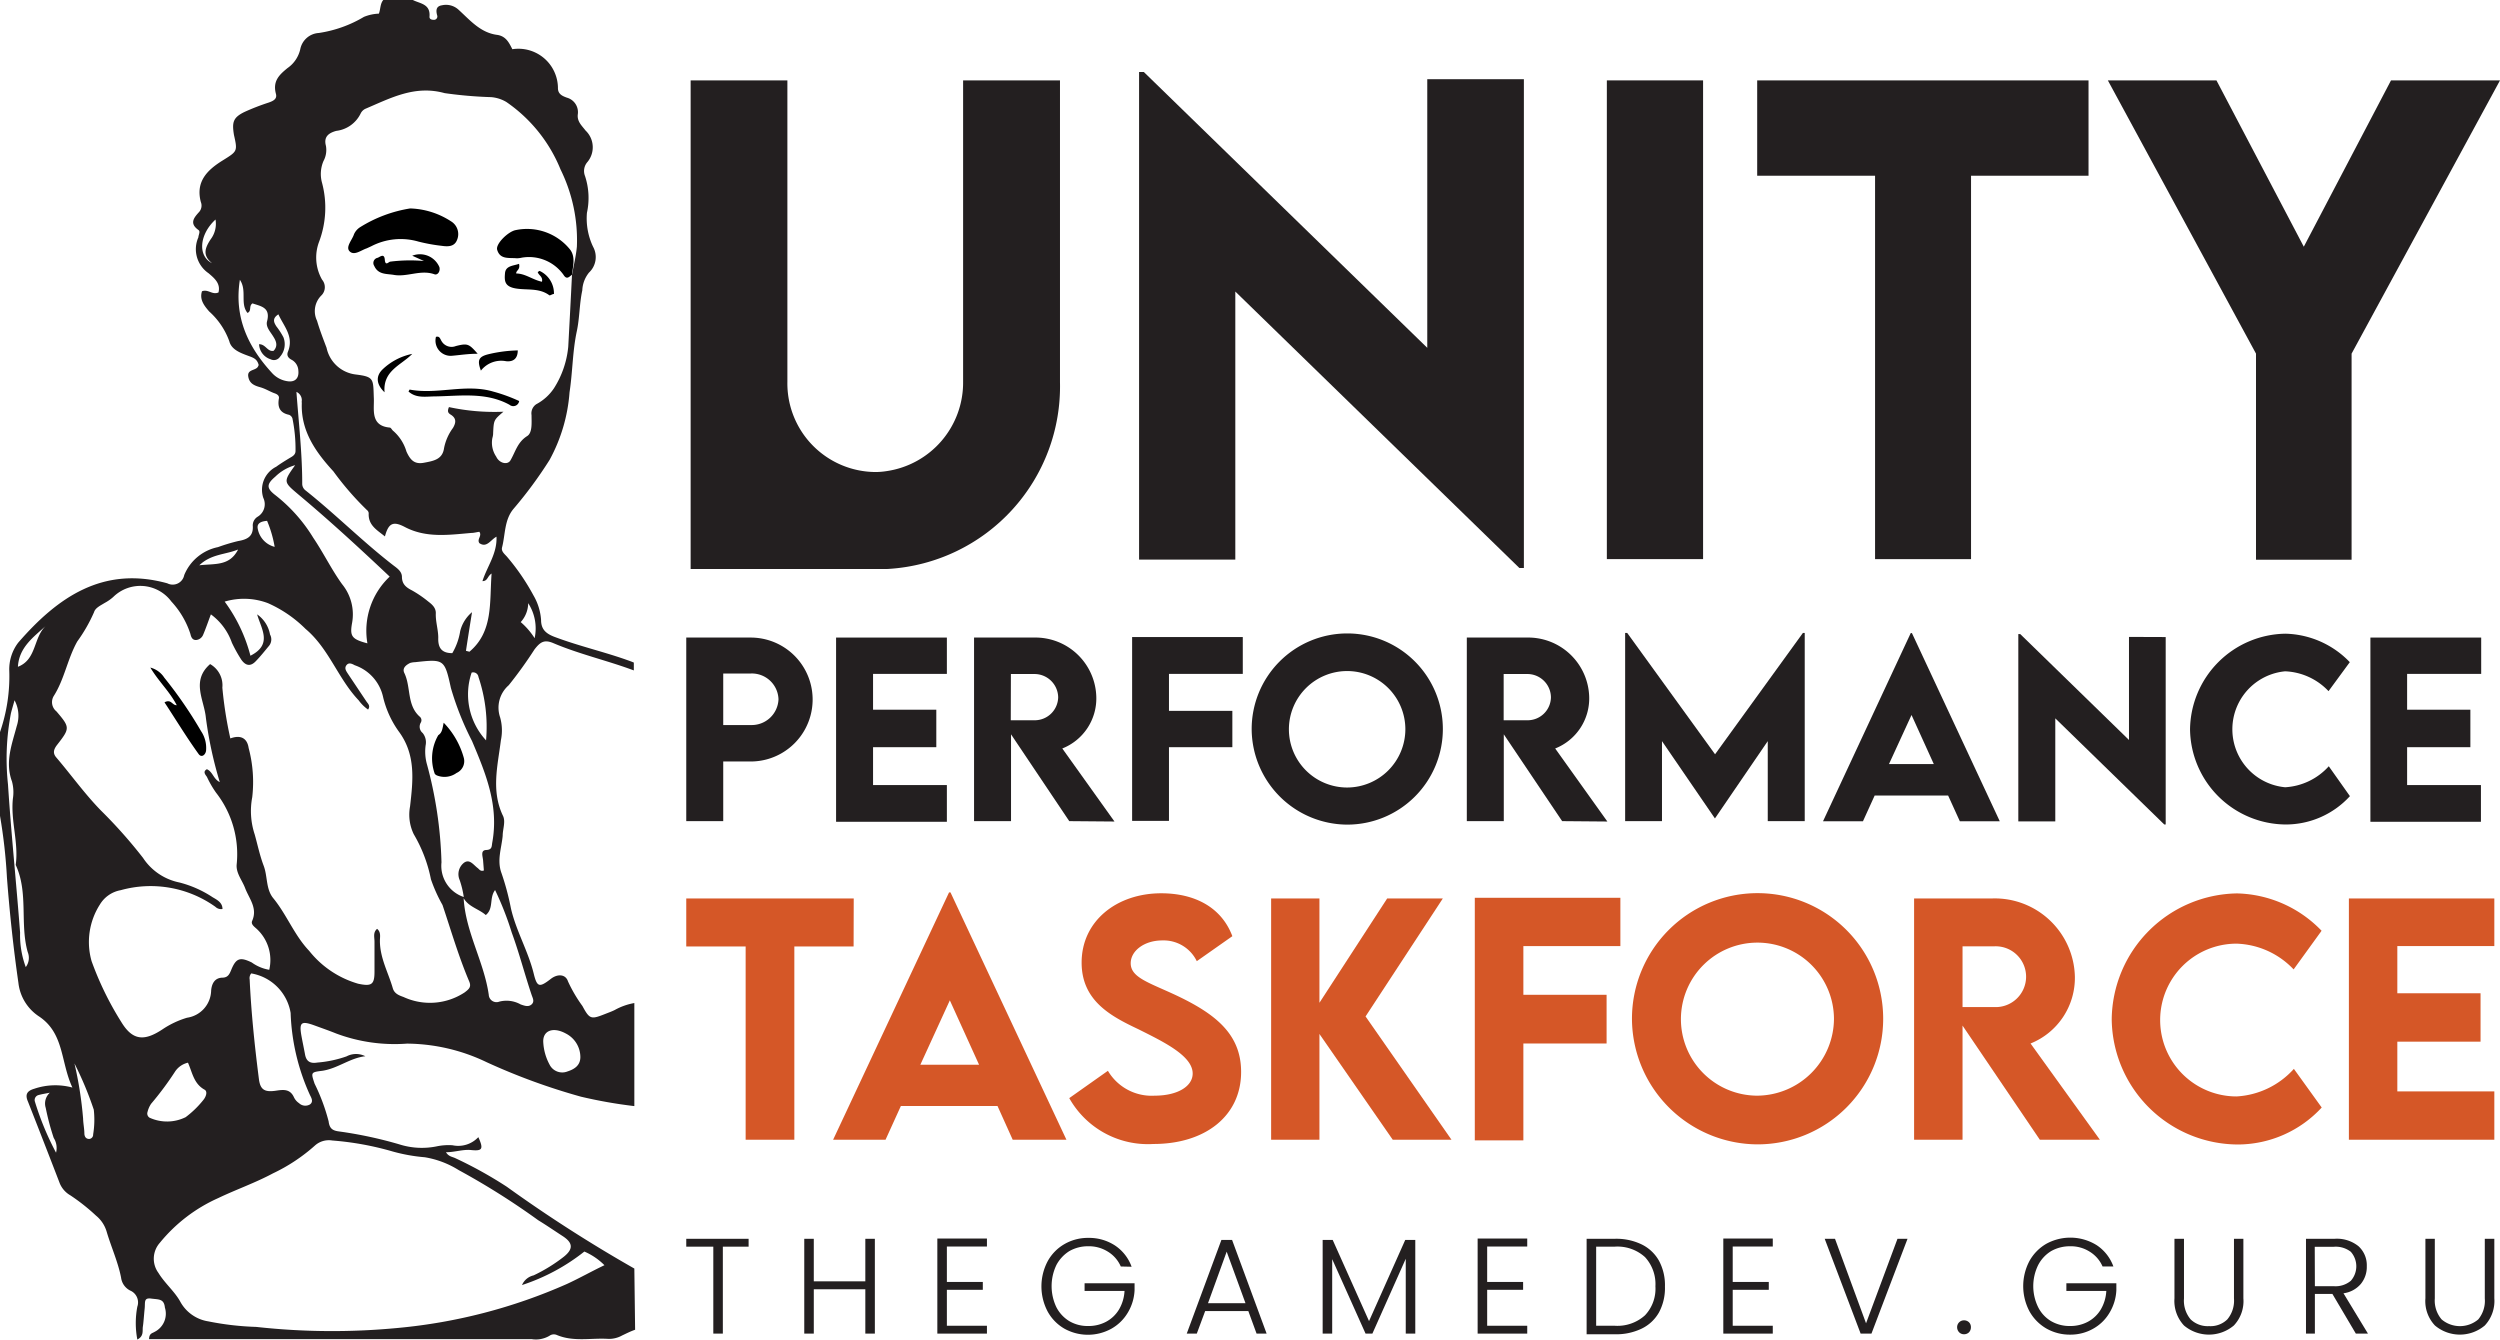
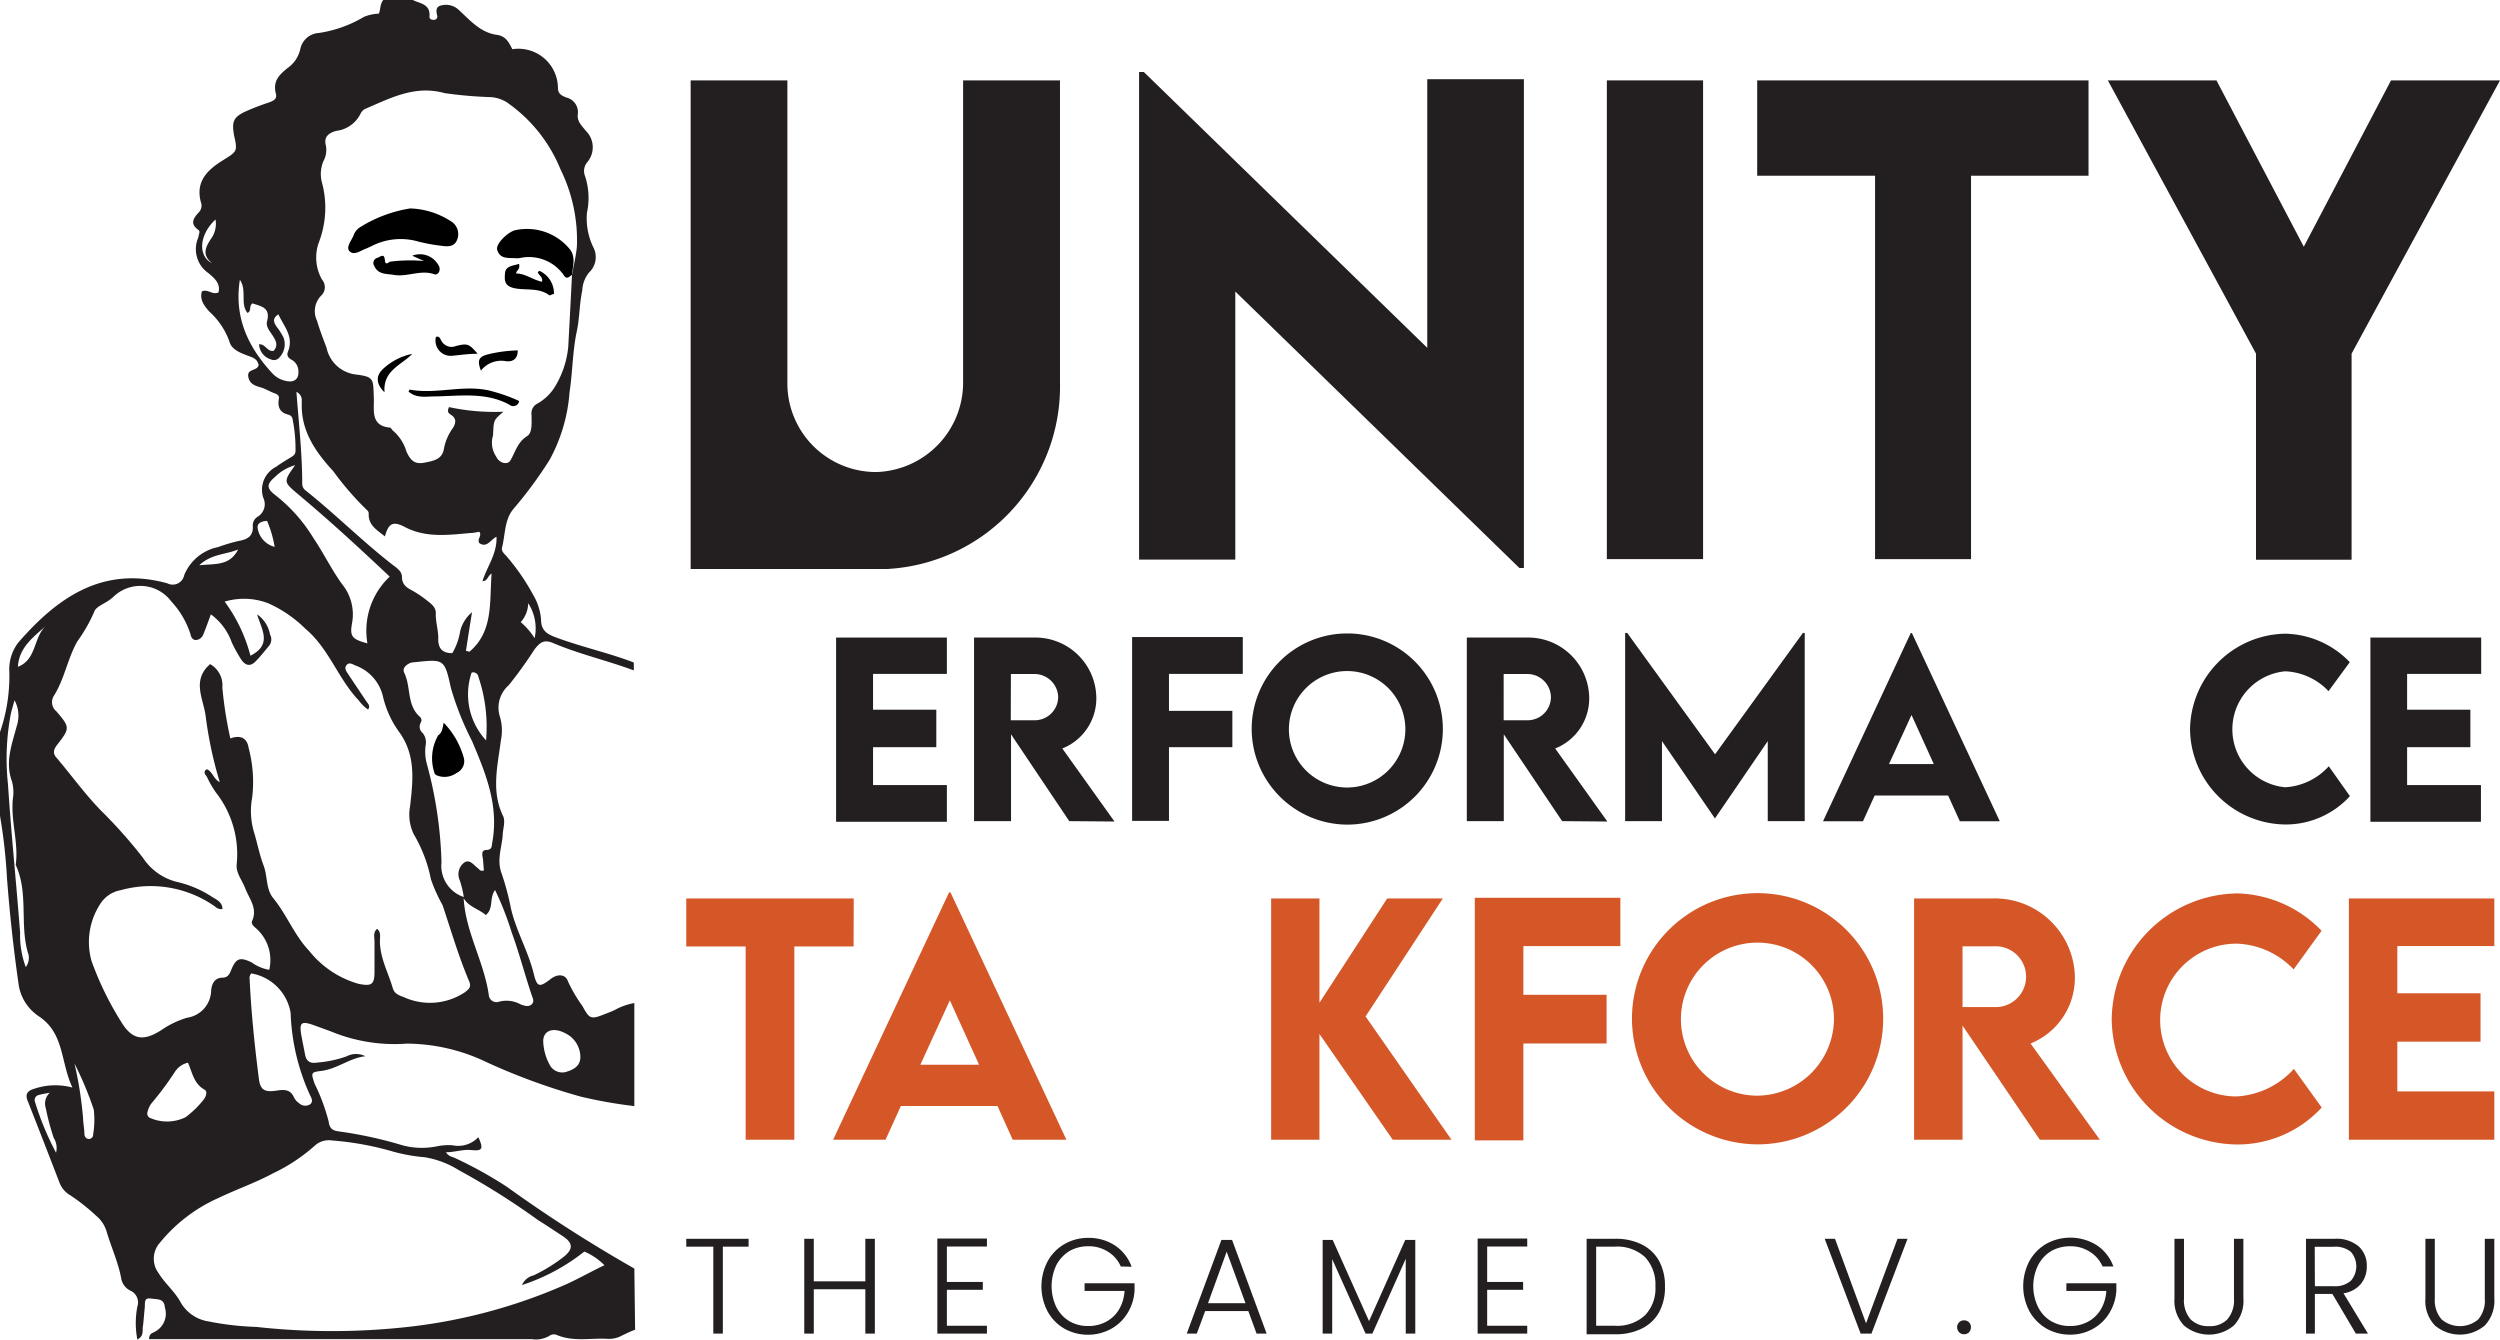
<svg xmlns="http://www.w3.org/2000/svg" viewBox="0 0 194.06 104.01">
  <defs>
    <style>.cls-1{fill:#231f20;}.cls-2{fill:#d55727;}</style>
  </defs>
  <title>Asset 9</title>
  <g id="Layer_2" data-name="Layer 2">
    <g id="Layer_1-2" data-name="Layer 1">
      <path class="cls-1" d="M49.24,98.47a110.19,110.19,0,0,1-9.9-6.35,32.42,32.42,0,0,0-4-2.22c-.23-.11-.52-.12-.72-.46.7,0,1.29-.23,1.94-.17.87.09,1-.06.57-1a2.13,2.13,0,0,1-2,.63,4.46,4.46,0,0,0-1.21.08A5.75,5.75,0,0,1,31,88.83a32.19,32.19,0,0,0-4.66-1c-.48-.06-.76-.19-.83-.78a15,15,0,0,0-1.09-2.93c-.29-.87-.3-.89.59-1,1.19-.17,2.16-1,3.35-1.13A1.58,1.58,0,0,0,26.9,82a8.93,8.93,0,0,1-2.27.48c-.54.09-.85-.08-.95-.62s-.2-1-.29-1.5c-.17-1,0-1.13,1-.77.57.21,1.15.41,1.72.64a12.93,12.93,0,0,0,5.48.78,14.48,14.48,0,0,1,6.18,1.44,49.08,49.08,0,0,0,7.33,2.68,36.61,36.61,0,0,0,4.14.73v-8a4.86,4.86,0,0,0-1.52.54c-.24.12-.5.21-.75.31-1.09.43-1.2.42-1.76-.62a11,11,0,0,1-1.12-1.91c-.18-.56-.8-.61-1.34-.19-.88.68-1.06.65-1.32-.41-.43-1.75-1.37-3.32-1.77-5.07a20,20,0,0,0-.73-2.73c-.37-1,0-1.93.09-2.9,0-.54.26-1.13,0-1.6-.9-1.93-.38-3.87-.14-5.81a3.73,3.73,0,0,0-.06-1.79,2.31,2.31,0,0,1,.67-2.49,33,33,0,0,0,2-2.78c.45-.58.76-.79,1.48-.48,2,.85,4.17,1.34,6.23,2.11v-.61L49,51.35c-2-.74-4-1.17-6-1.93-.66-.26-1-.6-1-1.3a4.37,4.37,0,0,0-.6-1.92,17,17,0,0,0-2-2.93c-.18-.23-.51-.44-.43-.77.26-1,.17-2.14.89-3a32.62,32.62,0,0,0,2.8-3.8,12.89,12.89,0,0,0,1.55-5.25c.24-1.56.23-3.17.56-4.72.23-1.06.2-2.13.43-3.19a2.34,2.34,0,0,1,.52-1.38,1.65,1.65,0,0,0,.32-2,5.12,5.12,0,0,1-.48-2.64,5.41,5.41,0,0,0-.15-2.86,1.06,1.06,0,0,1,.16-1.05,1.79,1.79,0,0,0-.12-2.48c-.28-.37-.66-.69-.6-1.24A1.17,1.17,0,0,0,44,7.58c-.32-.12-.7-.26-.69-.76a3.07,3.07,0,0,0-3.54-3c-.25-.49-.48-1-1.16-1.11-1.31-.16-2.12-1.14-3-1.94a1.43,1.43,0,0,0-1.3-.36c-.46.07-.48.39-.38.77a.26.26,0,0,1-.24.36c-.19,0-.37-.05-.35-.26.08-1-.78-1-1.31-1.29H29.76c-.26.3-.21.7-.35,1.07a3.35,3.35,0,0,0-1.16.25,9.6,9.6,0,0,1-3.5,1.25,1.56,1.56,0,0,0-1.44,1.25,2.44,2.44,0,0,1-1,1.48c-.62.51-1.16,1-.89,2,.11.41-.24.56-.59.68A17.93,17.93,0,0,0,19,8.68c-.91.44-1,.8-.84,1.79.29,1.29.27,1.27-.9,2s-2.09,1.63-1.67,3.21a.75.75,0,0,1-.12.76c-.4.44-.8.89-.07,1.41.18.12,0,.39,0,.57a2.26,2.26,0,0,0,.79,2.79c.43.37.95.78.77,1.49-.47.22-.81-.28-1.28-.09-.21.64.17,1.12.56,1.57a5.68,5.68,0,0,1,1.56,2.31c.15.59.73.85,1.28,1.06s.86.26,1,.78a.61.61,0,0,1-.09.18c-.22.26-.8.18-.72.71s.44.7.9.83.74.33,1.12.47c.21.07.4.18.36.41-.12.67.07,1.12.79,1.27a.45.45,0,0,1,.26.28A11.86,11.86,0,0,1,22.94,35c0,.33-.27.44-.5.58s-.69.42-1,.65a2,2,0,0,0-1,2.42A1.13,1.13,0,0,1,20,40.11a.79.79,0,0,0-.38.68c.07.86-.44,1.09-1.14,1.21a14.68,14.68,0,0,0-1.56.47,3.61,3.61,0,0,0-2.62,2.17.91.91,0,0,1-1.31.64C8,43.9,4.47,46.36,1.41,49.89a3.42,3.42,0,0,0-.69,2.18A13.26,13.26,0,0,1,0,56.83c0,2.17,0,4.33,0,6.5a41.15,41.15,0,0,1,.54,4.81c.21,2.73.5,5.45.89,8.16A3.59,3.59,0,0,0,3,78.88C5,80.19,4.69,82.42,5.62,84.42a5.09,5.09,0,0,0-2.95.09c-.58.17-.74.45-.5,1C3,87.62,3.81,89.7,4.61,91.78a1.91,1.91,0,0,0,.84,1,15.25,15.25,0,0,1,2,1.58,2.52,2.52,0,0,1,.83,1.25c.35,1.19.88,2.34,1.12,3.57a1.3,1.3,0,0,0,.71,1,1,1,0,0,1,.55,1.25,6.81,6.81,0,0,0,0,2.55c.53-.27.38-.69.43-1s.09-.94.14-1.41-.09-.85.5-.77,1,0,1.07.7a1.58,1.58,0,0,1-.81,1.89c-.15.1-.41.1-.42.56H36c1.76,0,3.52,0,5.28,0a2.07,2.07,0,0,0,1.37-.26.58.58,0,0,1,.58-.06c1.31.55,2.68.21,4,.3a2.1,2.1,0,0,0,1.07-.27c.32-.15.63-.31,1-.44ZM43.93,80.23a2.06,2.06,0,0,1,1.12,1.82c0,.64-.44.94-1,1.12a1.1,1.1,0,0,1-1.39-.53,4.1,4.1,0,0,1-.49-1.74C42.12,80,42.93,79.68,43.93,80.23ZM41,46.82a3.6,3.6,0,0,1,.5,2.72,5.56,5.56,0,0,0-1.08-1.25A2.22,2.22,0,0,0,41,46.82ZM16.46,20.43c-1.12-.55-1-2.22.27-3.39a2,2,0,0,1-.38,1.54C15.91,19.25,15.7,19.82,16.46,20.43ZM2,75.07a7.16,7.16,0,0,1-.44-2.67C1.27,68.56.87,64.73.62,60.89a18.63,18.63,0,0,1,.23-5.53c.08-.32.18-.64.28-1a2.54,2.54,0,0,1,.17,2C.94,57.74.37,59.14.93,60.66A3.2,3.2,0,0,1,1,62c-.18,1.73.46,3.41.22,5.14,1,2.16.31,4.55.93,6.76A1.19,1.19,0,0,1,2,75.07Zm-.61-23.3c.08-1.51,1.19-2.3,2.17-3.19C2.57,49.5,2.86,51.22,1.36,51.77Zm3,37.78A22.31,22.31,0,0,1,2.7,85.48.4.4,0,0,1,3,85c.29-.08.58-.12.87-.18A1.13,1.13,0,0,0,3.55,86a19.06,19.06,0,0,0,.62,2.33A1.47,1.47,0,0,1,4.33,89.55ZM24.06,85c.11.22.29.52,0,.73a.71.71,0,0,1-.85-.1,1.13,1.13,0,0,1-.39-.45c-.29-.64-.78-.61-1.37-.52-.9.14-1.24-.06-1.35-.88-.33-2.58-.6-5.16-.72-7.75a.58.58,0,0,1,.12-.47,3.73,3.73,0,0,1,3.06,3.07A16.69,16.69,0,0,0,24.06,85ZM39.72,72.38c.58,1.58,1,3.22,1.54,4.83.08.25.26.53,0,.76s-.59.08-.84,0a2.24,2.24,0,0,0-1.66-.22.6.6,0,0,1-.82-.53c-.37-2.57-1.8-4.87-1.95-7.5.39.68,1.17.83,1.72,1.31.63-.51.25-1.32.72-1.94A23.85,23.85,0,0,1,39.72,72.38ZM32.81,56.9a.63.63,0,0,1-.14-.82.36.36,0,0,0-.1-.46c-1-.9-.66-2.29-1.18-3.37-.19-.38.12-.63.45-.79a1.59,1.59,0,0,1,.39-.06c2.23-.24,2.28-.25,2.77,2a23,23,0,0,0,1.64,4.12c1.06,2.51,2.1,5,1.57,7.89-.05.29,0,.55-.47.57s-.26.51-.24.82l.06.77c-.26.09-.35-.08-.47-.18-.34-.25-.65-.77-1.11-.39a1.13,1.13,0,0,0-.3,1.31A7.19,7.19,0,0,1,36,69.63a2.55,2.55,0,0,1-1.73-2.69,32.06,32.06,0,0,0-1.15-7.69,3.68,3.68,0,0,1-.08-1.4A1.15,1.15,0,0,0,32.81,56.9Zm3.8-4.69a.41.41,0,0,1,.53.34,12.11,12.11,0,0,1,.59,4.92A5.25,5.25,0,0,1,36.61,52.21ZM25,21.71a3.47,3.47,0,0,1-.24-2.92A7.5,7.5,0,0,0,25,14.2a2.56,2.56,0,0,1,.11-1.7,1.8,1.8,0,0,0,.19-1.18c-.19-.71.22-1,.8-1.16A2.42,2.42,0,0,0,28,8.8a.79.79,0,0,1,.35-.35c2-.85,3.86-1.86,6.17-1.22a32.34,32.34,0,0,0,3.6.31,2.73,2.73,0,0,1,1.19.38,11.67,11.67,0,0,1,4.2,5.23,12.41,12.41,0,0,1,1.27,6c-.07.74-.25,1.46-.38,2.19h0c-.09,1.86-.19,3.71-.29,5.57A7.25,7.25,0,0,1,43,30.14a3.76,3.76,0,0,1-1.36,1.23.85.85,0,0,0-.38.85c0,.58.08,1.37-.34,1.63-.76.48-.91,1.23-1.3,1.89-.22.37-.86.23-1.1-.29a1.93,1.93,0,0,1-.3-1.45,1.29,1.29,0,0,0,.06-.4c.05-1,.05-1,.8-1.64a16.69,16.69,0,0,1-4.23-.36c-.18.41,0,.5.19.62.4.28.35.61.12,1a3.91,3.91,0,0,0-.69,1.56c-.12.89-.82,1-1.56,1.14s-1.06-.21-1.36-.87a3.4,3.4,0,0,0-1-1.58c-.11-.07-.19-.27-.29-.28-1.51-.13-1.21-1.38-1.24-2.24-.06-1.52.06-1.7-1.4-1.88A2.63,2.63,0,0,1,25.35,27c-.26-.69-.53-1.38-.74-2.1a1.71,1.71,0,0,1,.32-1.95A.9.9,0,0,0,25,21.71Zm-1.57,9.52c-.11,2.21,1.09,3.88,2.45,5.36a23,23,0,0,0,2.6,3,.34.34,0,0,1,.14.25c-.05.94.66,1.31,1.26,1.8.27-1,.61-1.22,1.53-.74,1.66.88,3.42.62,5.17.47.2,0,.4-.06.63-.09.23.32-.21.57,0,.88.58.4.88-.27,1.33-.5.06,1.32-.73,2.31-1.09,3.45.41,0,.37-.37.71-.59-.17,2.26.14,4.5-1.72,6.07l-.27-.07c.15-1,.31-2,.47-3A2.8,2.8,0,0,0,35.72,49a4.88,4.88,0,0,1-.61,1.7c-.8,0-1.12-.38-1.09-1.2,0-.63-.22-1.26-.19-1.91,0-.42-.29-.67-.59-.9A8.94,8.94,0,0,0,32,45.84c-.45-.23-.79-.47-.8-1.05,0-.4-.31-.64-.62-.87-2.38-1.83-4.53-4-6.86-5.85a.64.64,0,0,1-.26-.52c0-2.36-.27-4.7-.45-7.13A.71.71,0,0,1,23.41,31.23ZM22.3,29.59a2,2,0,0,1-1.15-.6c-1.85-2-3-4.31-2.53-7.27.57.83,0,1.84.59,2.57.35-.15.08-.54.39-.74.63.22,1.42.3,1.13,1.39-.11.41.21.76.43,1.1s.48.76.08,1.19c-.48.1-.61-.52-1.13-.51a1.28,1.28,0,0,0,.9,1.17.56.56,0,0,0,.72-.19A1.48,1.48,0,0,0,22,26.18a5.59,5.59,0,0,0-.55-.85c-.18-.29-.35-.6.16-.93.42.93,1.21,1.71.75,2.88-.13.3,0,.51.3.66a1,1,0,0,1,.5.84C23.22,29.37,22.89,29.69,22.3,29.59ZM21.37,37a3.58,3.58,0,0,1,1.54-.89c-.93,1.3-.91,1.29.26,2.28,2.39,2,4.72,4.14,7.08,6.37a5.77,5.77,0,0,0-1.73,5.18c-1.2-.32-1.37-.54-1.2-1.53a3.71,3.71,0,0,0-.77-3.07c-.81-1.12-1.44-2.42-2.23-3.59a12.39,12.39,0,0,0-2.94-3.31C20.66,37.89,20.69,37.58,21.37,37Zm-.63,3.45a9.07,9.07,0,0,1,.58,2A1.78,1.78,0,0,1,20,41C19.94,40.58,20.33,40.46,20.74,40.43Zm-2.27,2.23c-.67,1.28-1.8,1.06-3,1.2C16.39,43,17.48,43.06,18.47,42.66ZM7.23,88.06a.33.33,0,0,1-.3.35c-.26,0-.36-.17-.38-.39,0-.4-.09-.8-.1-1.2a29.61,29.61,0,0,0-.67-4.27,26.49,26.49,0,0,1,1.5,3.59A7,7,0,0,1,7.23,88.06Zm2.19-8.72a24.36,24.36,0,0,1-2.31-4.73,5.4,5.4,0,0,1,.64-4.39A2.37,2.37,0,0,1,9.37,69.1a8.66,8.66,0,0,1,7.35,1.29.63.63,0,0,0,.55.17c0-.5-.42-.71-.76-.91a8.48,8.48,0,0,0-2.59-1.15,4.43,4.43,0,0,1-2.82-1.91,37.82,37.82,0,0,0-3.26-3.67c-1.26-1.29-2.3-2.75-3.46-4.11-.31-.35-.21-.65.06-1,1-1.28,1-1.35-.06-2.59a.92.92,0,0,1-.21-1.19C5,52.73,5.24,51.14,6,49.79a12.13,12.13,0,0,0,1.3-2.27c.1-.34.51-.52.83-.72a3.39,3.39,0,0,0,.66-.46,3,3,0,0,1,4.51.35,6.75,6.75,0,0,1,1.48,2.52c.05.22.14.48.44.47a.65.65,0,0,0,.55-.41c.21-.49.38-1,.6-1.58A4.62,4.62,0,0,1,18,49.89a11.53,11.53,0,0,0,.74,1.33c.33.46.7.53,1.1.12s.71-.81,1.06-1.23a.79.79,0,0,0,.06-.86,2.43,2.43,0,0,0-1-1.56c.32,1.14,1.22,2.33-.52,3.21a12.27,12.27,0,0,0-2-4.2,5.25,5.25,0,0,1,3.36.12,9.67,9.67,0,0,1,2.92,2c1.82,1.53,2.52,3.86,4.12,5.54a3.12,3.12,0,0,0,.73.72c.2-.28,0-.45-.12-.62L27,52.29c-.12-.19-.29-.41-.11-.65s.43-.12.65,0a3.37,3.37,0,0,1,2.2,2.48,7.58,7.58,0,0,0,1.2,2.64c1.36,1.82,1.12,3.83.89,5.84a3.47,3.47,0,0,0,.29,2.16,11.11,11.11,0,0,1,1.33,3.49,11.84,11.84,0,0,0,.9,2c.67,2,1.25,4,2.07,5.93.18.42,0,.59-.36.86a4.89,4.89,0,0,1-4.74.35c-.37-.13-.71-.27-.83-.68-.35-1.22-1-2.34-1-3.68,0-.31.1-.67-.22-.93-.33.29-.2.64-.2,1,0,.78,0,1.56,0,2.34,0,1-.24,1.14-1.27.92A7.52,7.52,0,0,1,24,73.81c-1.16-1.22-1.74-2.81-2.79-4.09-.58-.71-.43-1.69-.74-2.51s-.47-1.62-.7-2.44a5.77,5.77,0,0,1-.19-2.89,10.27,10.27,0,0,0-.28-3.82c-.1-.7-.56-1.06-1.42-.74a31.1,31.1,0,0,1-.62-3.94,1.89,1.89,0,0,0-.95-1.83c-1.49,1.3-.46,2.78-.33,4.16a30.94,30.94,0,0,0,1.08,5c-.5-.24-.54-.8-1-1-.33.18-.13.41,0,.59a7.87,7.87,0,0,0,.71,1.23,7.76,7.76,0,0,1,1.6,5.59c-.05.66.42,1.2.65,1.8.31.83,1,1.57.55,2.57-.1.25.15.43.33.59a3.29,3.29,0,0,1,1,3.2,3.24,3.24,0,0,1-1.36-.57c-.89-.43-1.21-.35-1.58.55-.14.34-.25.61-.67.63-.65,0-.86.51-.9,1A2.18,2.18,0,0,1,14.52,79a7,7,0,0,0-1.92.91C11.19,80.84,10.29,80.77,9.42,79.34Zm2.19,7.42a.38.38,0,0,1-.16-.44,2,2,0,0,1,.28-.64,24.19,24.19,0,0,0,1.86-2.5,1.63,1.63,0,0,1,1-.69c.34.75.44,1.62,1.28,2.09.27.14.12.56-.09.81a7.5,7.5,0,0,1-1.37,1.33A3.26,3.26,0,0,1,11.61,86.76ZM44,99.67a41.89,41.89,0,0,1-13.11,3.41,53.6,53.6,0,0,1-11-.08,22.2,22.2,0,0,1-3.72-.43,3,3,0,0,1-2.16-1.5c-.45-.83-1.21-1.44-1.71-2.26a1.86,1.86,0,0,1,.1-2.33A12.31,12.31,0,0,1,16.94,93c1.4-.67,2.87-1.18,4.25-1.92a13.68,13.68,0,0,0,3.28-2.18,1.62,1.62,0,0,1,1.32-.37,23.1,23.1,0,0,1,4.68.85,13.24,13.24,0,0,0,2.5.45,7.15,7.15,0,0,1,2.64,1,57.15,57.15,0,0,1,6.17,3.89c.64.39,1.25.81,1.88,1.22.81.52.87,1,.11,1.61A12.41,12.41,0,0,1,41.42,99a1.3,1.3,0,0,0-.9.75,15.53,15.53,0,0,0,4.84-2.6,5,5,0,0,1,1.56,1.06C45.91,98.69,45,99.21,44,99.67Z" />
-       <path d="M13.72,54.74c-.55-1.06-1.39-1.82-2.05-2.92a1.83,1.83,0,0,1,1.08.78,33,33,0,0,1,2.86,4.16A2.32,2.32,0,0,1,16,58.2c0,.35-.34.68-.59.32-.93-1.29-1.76-2.66-2.64-4C13.29,54.23,13.36,54.76,13.72,54.74Z" />
      <path d="M31.84,16.18a6.14,6.14,0,0,1,3.17,1,1.16,1.16,0,0,1,.47,1.44c-.21.55-.73.53-1.21.46a13.29,13.29,0,0,1-1.8-.33,4.94,4.94,0,0,0-3.64.36l-.37.17c-.43.14-.95.58-1.31.24s.19-.89.33-1.34a1.27,1.27,0,0,1,.45-.53A10.41,10.41,0,0,1,31.84,16.18Z" />
      <path d="M44.39,21.33c-.21.16-.4.41-.65,0A3.29,3.29,0,0,0,40.51,20a1.83,1.83,0,0,1-.4.05c-.58-.06-1.3.12-1.52-.67-.12-.46.87-1.42,1.45-1.52a4.29,4.29,0,0,1,4.17,1.46c.5.59.26,1.35.18,2.05Z" />
      <path d="M32.91,20.26,32,19.85a1.64,1.64,0,0,1,2.11.89c.08.33-.14.64-.39.55-1.07-.38-2.1.23-3.14.05-.56-.1-1.22,0-1.53-.7a.41.41,0,0,1,.27-.63c.19-.08.51-.37.55.15s.29.17.42.15A12.31,12.31,0,0,1,32.91,20.26Z" />
      <path d="M40.29,20.48c.11.48-.24.5-.22.75.71,0,1.27.49,2,.64.09-.41-.28-.5-.33-.76.05,0,.11-.09.15-.08A1.92,1.92,0,0,1,43,22.82c-.13,0-.3.14-.36.1-.79-.59-1.74-.38-2.61-.53s-.88-.59-.83-1.18S39.84,20.64,40.29,20.48Z" />
      <path d="M31.71,30.39c.06-.1.08-.15.09-.15,2.16.41,4.35-.48,6.5.16a12.59,12.59,0,0,1,2,.73.46.46,0,0,1-.75.29c-1.83-1-3.81-.68-5.76-.65C33.07,30.77,32.32,30.94,31.71,30.39Z" />
      <path d="M37.08,27.46c-.75,0-1.34.1-1.93.15a1.18,1.18,0,0,1-1.31-1.46c.29-.09.33.17.43.32a.9.9,0,0,0,1.12.39C36.31,26.63,36.4,26.69,37.08,27.46Z" />
      <path d="M37.33,28.77c-.3-.81-.18-1.08.57-1.27a10.71,10.71,0,0,1,2.29-.3c0,.59-.3.9-.9.84A2,2,0,0,0,37.33,28.77Z" />
      <path d="M29.85,30.45c-.69-.66-.65-1.28-.17-1.76A4.67,4.67,0,0,1,32,27.47C31.15,28.35,29.71,28.76,29.85,30.45Z" />
      <path d="M34.44,56.1A6.33,6.33,0,0,1,36,58.82,1,1,0,0,1,35.44,60a1.59,1.59,0,0,1-1.53.19.48.48,0,0,1-.16-.12,3.57,3.57,0,0,1,.27-3C34.32,56.87,34.34,56.59,34.44,56.1Z" />
-       <path class="cls-1" d="M53.27,49.49h5a4.81,4.81,0,1,1,0,9.62H56.14v4.63H53.27Zm7.16,4.79a2.07,2.07,0,0,0-2.15-2H56.14v4h2.14A2.08,2.08,0,0,0,60.43,54.28Z" />
      <path class="cls-1" d="M67.77,52.31v2.78h4.91V58H67.77v2.94H73.5v2.85H64.9V49.49h8.6v2.82Z" />
      <path class="cls-1" d="M83,63.74,78.48,57v6.74H75.61V49.49h4.65A4.73,4.73,0,0,1,85.1,54.1a4.18,4.18,0,0,1-2.64,4l4.05,5.67Zm-4.54-7.83h1.84a1.82,1.82,0,0,0,1.84-1.79,1.84,1.84,0,0,0-1.84-1.8H78.47Z" />
      <path class="cls-1" d="M90.74,52.31v2.87h4.92V58H90.74v5.72H87.88V49.45h8.59v2.86Z" />
      <path class="cls-1" d="M97.16,56.63a7.42,7.42,0,1,1,7.4,7.38A7.45,7.45,0,0,1,97.16,56.63Zm11.93,0a4.52,4.52,0,1,0-4.53,4.5A4.53,4.53,0,0,0,109.09,56.61Z" />
      <path class="cls-1" d="M121.26,63.74,116.73,57v6.74h-2.87V49.49h4.65a4.74,4.74,0,0,1,4.85,4.61,4.18,4.18,0,0,1-2.64,4l4.05,5.67Zm-4.54-7.83h1.84a1.81,1.81,0,0,0,1.83-1.79,1.83,1.83,0,0,0-1.83-1.8h-1.84Z" />
      <path class="cls-1" d="M140.09,49.13V63.74h-2.87V57.53l-4.1,6h0l-4.11-6v6.21h-2.86V49.13h.16l6.82,9.42,6.82-9.42Z" />
      <path class="cls-1" d="M151.22,61.75h-5.7l-.91,2h-3.1l6.81-14.61h.09l6.82,14.61h-3.1Zm-1.11-2.44-1.73-3.81-1.75,3.81Z" />
-       <path class="cls-1" d="M168.11,49.45V64H168l-8.46-8.24v8h-2.87V49.22h.15l8.44,8.22v-8Z" />
      <path class="cls-1" d="M170,56.62a7.52,7.52,0,0,1,7.4-7.43,7.14,7.14,0,0,1,5,2.21l-1.65,2.25a4.9,4.9,0,0,0-3.37-1.54,4.52,4.52,0,0,0,0,9,4.93,4.93,0,0,0,3.39-1.63l1.64,2.32A6.74,6.74,0,0,1,177.43,64,7.48,7.48,0,0,1,170,56.62Z" />
      <path class="cls-1" d="M186.85,52.31v2.78h4.91V58h-4.91v2.94h5.73v2.85H184V49.49h8.6v2.82Z" />
      <path class="cls-2" d="M66.26,73.47h-4.6v15H57.88v-15H53.27V69.74h13Z" />
      <path class="cls-2" d="M77.43,85.85h-7.5l-1.19,2.62H64.67l9-19.2h.11l9,19.2H78.61ZM76,82.65l-2.27-5-2.29,5Z" />
-       <path class="cls-2" d="M83,85.24l3-2.12a3.94,3.94,0,0,0,3.63,1.93c1.77,0,2.95-.72,2.95-1.72,0-1.37-2.24-2.45-4.2-3.43-2.11-1-4.42-2.19-4.42-5.18,0-3.24,2.74-5.38,6.18-5.38,2.56,0,4.67,1.06,5.52,3.33L92.9,74.61A2.86,2.86,0,0,0,90.22,73c-1.4,0-2.45.81-2.45,1.77,0,1.12,1.42,1.5,3.57,2.51,3.1,1.47,5,3.05,5,5.93,0,3.42-2.79,5.59-6.8,5.59A7,7,0,0,1,83,85.24Z" />
      <path class="cls-2" d="M108.11,88.47l-5.69-8.21v8.21H98.67V69.74h3.75v8.1l5.26-8.1H112l-6,9.16,6.67,9.57Z" />
      <path class="cls-2" d="M118.25,73.44v3.78h6.46V81h-6.46v7.52h-3.77V69.69h11.3v3.75Z" />
      <path class="cls-2" d="M126.68,79.13a9.75,9.75,0,1,1,9.73,9.7A9.79,9.79,0,0,1,126.68,79.13Zm15.68,0a5.94,5.94,0,1,0-6,5.92A6,6,0,0,0,142.36,79.1Z" />
      <path class="cls-2" d="M158.34,88.47l-6-8.86v8.86h-3.76V69.74h6.11a6.22,6.22,0,0,1,6.37,6.06A5.49,5.49,0,0,1,157.62,81L163,88.47Zm-6-10.3h2.42a2.36,2.36,0,1,0,0-4.71h-2.42Z" />
      <path class="cls-2" d="M163.92,79.11a9.88,9.88,0,0,1,9.73-9.76,9.39,9.39,0,0,1,6.56,2.9l-2.17,3a6.37,6.37,0,0,0-4.43-2,5.93,5.93,0,0,0,0,11.86,6.46,6.46,0,0,0,4.45-2.14l2.16,3a8.88,8.88,0,0,1-6.49,2.87A9.83,9.83,0,0,1,163.92,79.11Z" />
      <path class="cls-2" d="M186.09,73.44V77.1h6.46v3.76h-6.46v3.86h7.53v3.75H182.33V69.74h11.29v3.7Z" />
      <path class="cls-1" d="M58.11,96.16v.61h-2v6.75h-.74V96.77H53.27v-.61Z" />
      <path class="cls-1" d="M67.91,96.16v7.36h-.74v-3.44h-4v3.44h-.74V96.16h.74v3.3h4v-3.3Z" />
      <path class="cls-1" d="M73.5,96.76v2.75h2.79v.61H73.5v2.79h3.11v.61H72.76V96.14h3.85v.62Z" />
      <path class="cls-1" d="M87,98.31a2.52,2.52,0,0,0-1-1.15,2.76,2.76,0,0,0-1.53-.42,2.9,2.9,0,0,0-1.47.38,2.84,2.84,0,0,0-1,1.08,3.8,3.8,0,0,0,0,3.27,2.71,2.71,0,0,0,1,1.08,2.8,2.8,0,0,0,1.47.38,2.88,2.88,0,0,0,1.39-.33,2.58,2.58,0,0,0,1-.95,3.16,3.16,0,0,0,.43-1.44h-3.1v-.6h3.88v.54a3.7,3.7,0,0,1-.53,1.75,3.43,3.43,0,0,1-1.27,1.24,3.76,3.76,0,0,1-3.64,0,3.44,3.44,0,0,1-1.31-1.34,4.18,4.18,0,0,1,0-3.89,3.44,3.44,0,0,1,1.31-1.34,3.62,3.62,0,0,1,1.85-.48,3.67,3.67,0,0,1,2.07.59,3.34,3.34,0,0,1,1.29,1.65Z" />
      <path class="cls-1" d="M96.9,101.77H93.55l-.65,1.75h-.78l2.69-7.27h.83l2.68,7.27h-.78Zm-.22-.61-1.46-4-1.45,4Z" />
      <path class="cls-1" d="M109.86,96.25v7.27h-.74V97.71l-2.59,5.81H106l-2.59-5.78v5.78h-.74V96.25h.78l2.82,6.3,2.81-6.3Z" />
      <path class="cls-1" d="M115.44,96.76v2.75h2.79v.61h-2.79v2.79h3.11v.61H114.7V96.14h3.85v.62Z" />
      <path class="cls-1" d="M127.44,96.6a3.1,3.1,0,0,1,1.34,1.27,4,4,0,0,1,.46,2,4,4,0,0,1-.46,2,3.08,3.08,0,0,1-1.34,1.26,4.52,4.52,0,0,1-2.1.44h-2.18V96.16h2.18A4.52,4.52,0,0,1,127.44,96.6Zm.25,5.5a3,3,0,0,0,.81-2.25,3.09,3.09,0,0,0-.81-2.27,3.18,3.18,0,0,0-2.35-.81H123.9v6.14h1.44A3.18,3.18,0,0,0,127.69,102.1Z" />
-       <path class="cls-1" d="M134.5,96.76v2.75h2.8v.61h-2.8v2.79h3.11v.61h-3.84V96.14h3.84v.62Z" />
      <path class="cls-1" d="M148.07,96.16l-2.8,7.36h-.84l-2.79-7.36h.8l2.41,6.56,2.44-6.56Z" />
      <path class="cls-1" d="M152.08,103.42a.57.57,0,0,1-.16-.39.53.53,0,0,1,.16-.39.52.52,0,0,1,.38-.15.54.54,0,0,1,.38.15.53.53,0,0,1,.15.39.56.56,0,0,1-.15.39.54.54,0,0,1-.38.15A.52.52,0,0,1,152.08,103.42Z" />
      <path class="cls-1" d="M163.21,98.31a2.52,2.52,0,0,0-1-1.15,2.73,2.73,0,0,0-1.52-.42,2.94,2.94,0,0,0-1.48.38,2.75,2.75,0,0,0-1,1.08,3.71,3.71,0,0,0,0,3.27,2.62,2.62,0,0,0,1,1.08,2.84,2.84,0,0,0,1.48.38,2.87,2.87,0,0,0,1.38-.33,2.58,2.58,0,0,0,1-.95,3.16,3.16,0,0,0,.43-1.44h-3.1v-.6h3.88v.54a3.7,3.7,0,0,1-.53,1.75,3.36,3.36,0,0,1-1.27,1.24,3.55,3.55,0,0,1-1.78.46,3.66,3.66,0,0,1-1.86-.48,3.51,3.51,0,0,1-1.31-1.34,4.18,4.18,0,0,1,0-3.89,3.51,3.51,0,0,1,1.31-1.34,3.87,3.87,0,0,1,3.92.11,3.34,3.34,0,0,1,1.29,1.65Z" />
      <path class="cls-1" d="M169.53,96.16v4.63a2.25,2.25,0,0,0,.52,1.63,1.92,1.92,0,0,0,1.43.52,1.87,1.87,0,0,0,1.41-.52,2.26,2.26,0,0,0,.52-1.63V96.16h.73v4.62a2.75,2.75,0,0,1-.74,2.11,3,3,0,0,1-3.87,0,2.79,2.79,0,0,1-.74-2.11V96.16Z" />
      <path class="cls-1" d="M182.87,103.52l-1.82-3.08h-1.36v3.08H179V96.16h2.21a2.67,2.67,0,0,1,1.87.58,2,2,0,0,1,.64,1.55,2.08,2.08,0,0,1-.46,1.37,2.13,2.13,0,0,1-1.35.73l1.9,3.13Zm-3.18-3.68h1.48a1.84,1.84,0,0,0,1.31-.42,1.7,1.7,0,0,0,0-2.25,1.9,1.9,0,0,0-1.33-.39h-1.47Z" />
      <path class="cls-1" d="M189,96.16v4.63a2.25,2.25,0,0,0,.53,1.63,2.2,2.2,0,0,0,2.84,0,2.26,2.26,0,0,0,.51-1.63V96.16h.74v4.62a2.79,2.79,0,0,1-.74,2.11,3,3,0,0,1-3.87,0,2.75,2.75,0,0,1-.74-2.11V96.16Z" />
      <path class="cls-1" d="M68.82,44.17H53.61V6.24h7.51v23.4a6.88,6.88,0,0,0,6.8,7,5.46,5.46,0,0,0,.9-.07,6.94,6.94,0,0,0,5.94-6.93V6.24h7.52V29.66A14.19,14.19,0,0,1,69,44.16" />
      <path class="cls-1" d="M110.79,6.15V27l-22-21.41h-.37V43.44h7.47V22.63l22.05,21.46h.35V6.15Z" />
      <path class="cls-1" d="M124.73,6.24V43.4h7.47V6.24Z" />
      <path class="cls-1" d="M136.4,6.24v7.4h9.15V43.4H153V13.64h9.12V6.24Z" />
      <path class="cls-1" d="M185.6,6.24l-6.77,12.91L172.05,6.24h-8.43l11.5,21.21v16h7.42V27.45L194.06,6.24Z" />
      <path class="cls-1" d="M67,44.17h0Z" />
    </g>
  </g>
</svg>